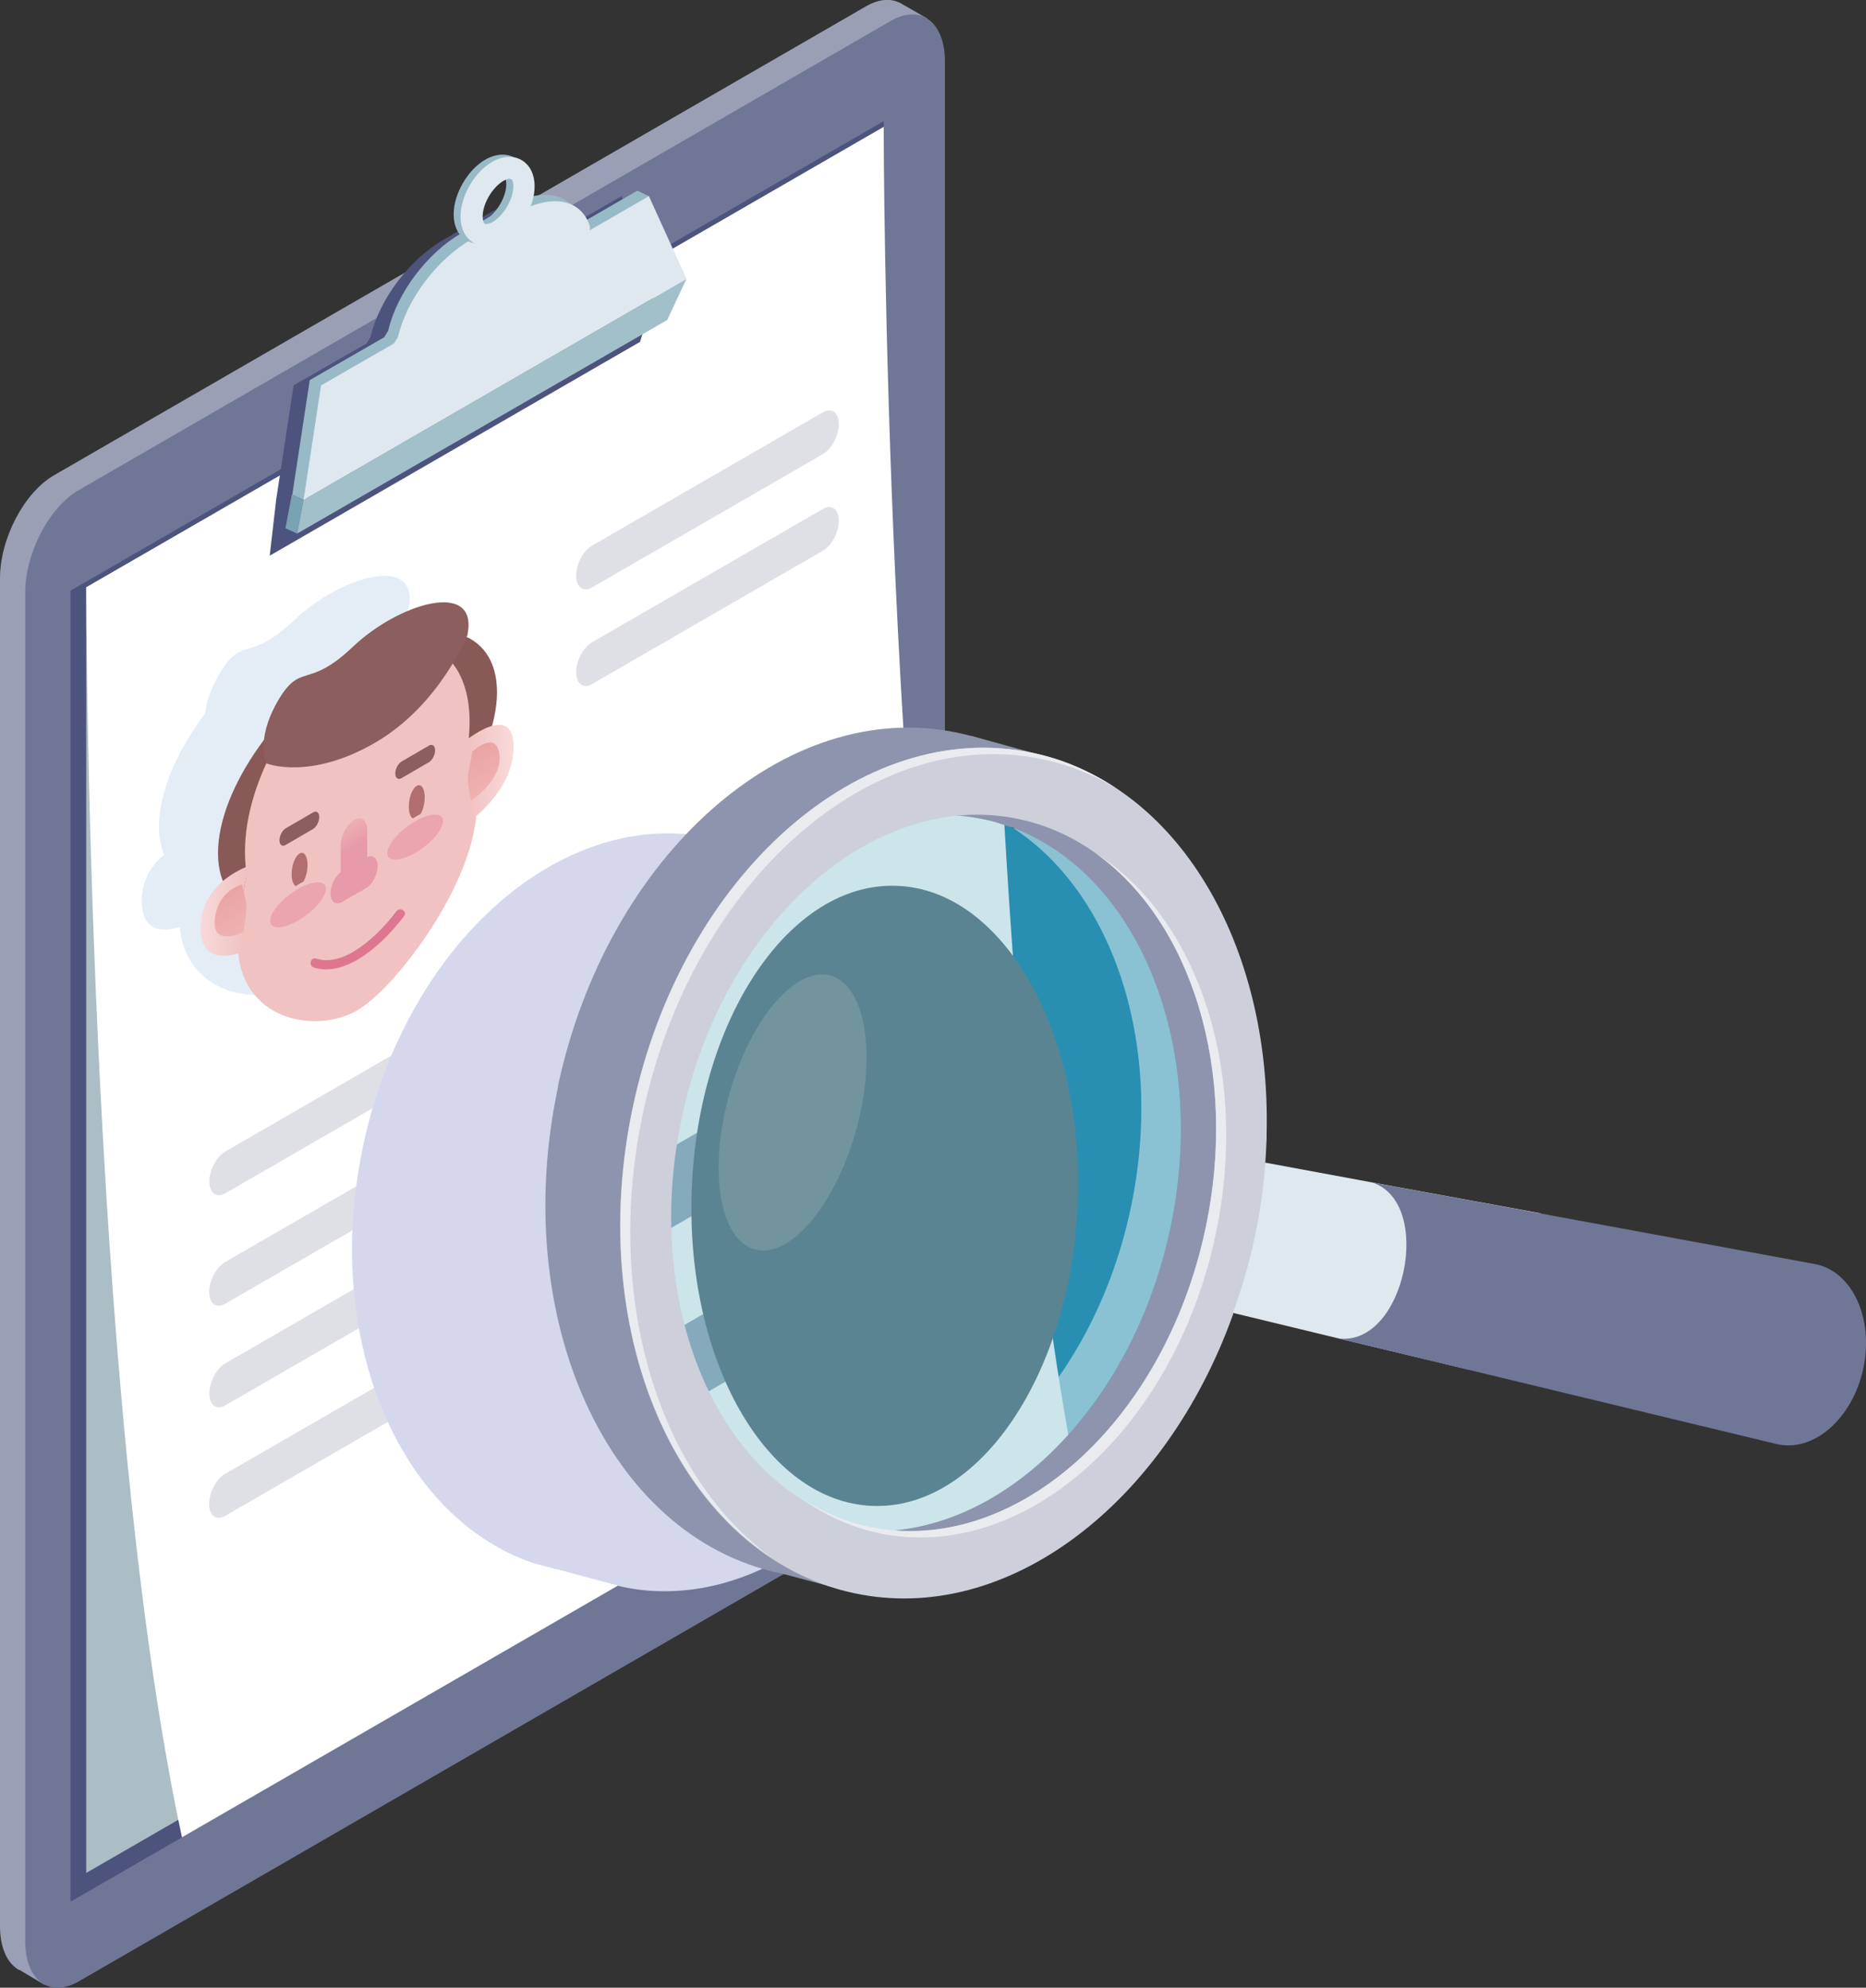
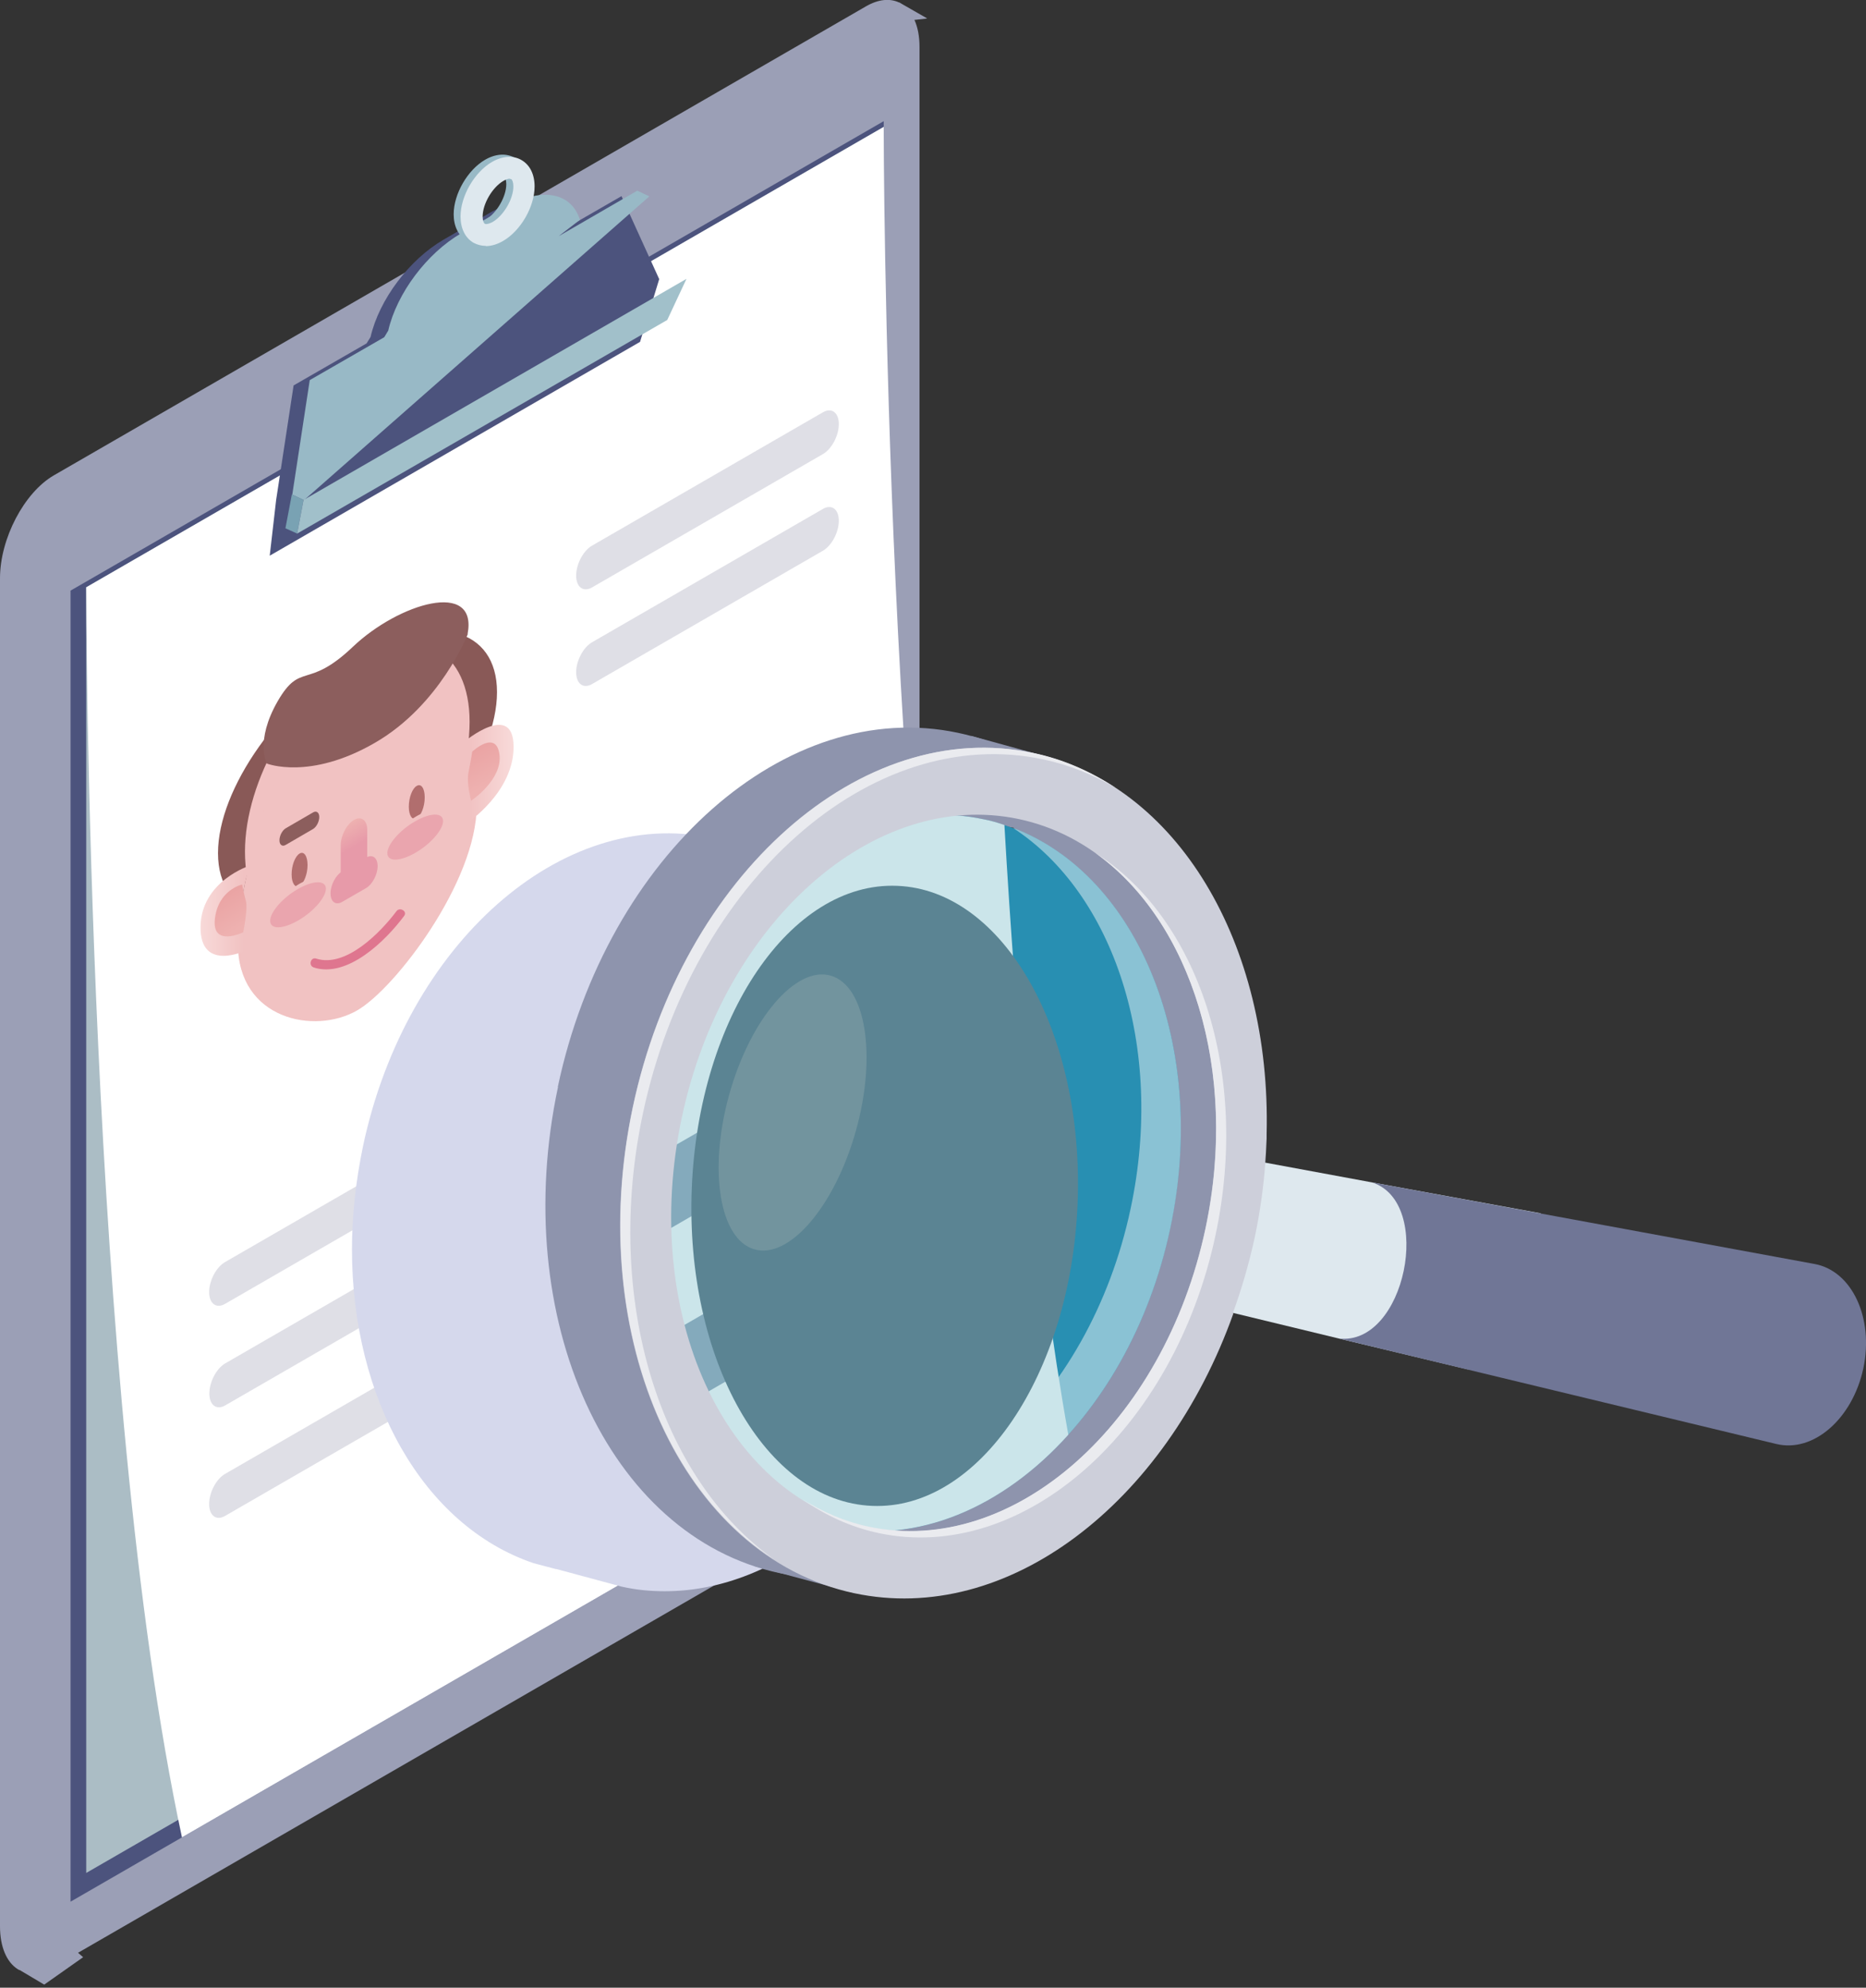
<svg xmlns="http://www.w3.org/2000/svg" xmlns:xlink="http://www.w3.org/1999/xlink" viewBox="0 0 84.4 89.89">
  <rect x="0" y="0" width="84.4" height="89.89" fill="#333333" stroke="none" />
  <defs>
    <style>.cls-1{fill:#cdcfda;}.cls-2{fill:url(#_裼___胙琅韃_181);}.cls-3{fill:#9b9fb6;}.cls-4{fill:#77b8cc;}.cls-5{fill:#fff;}.cls-6{fill:#288fb2;}.cls-7{fill:#d5d8ec;mix-blend-mode:multiply;}.cls-8{fill:#707696;}.cls-9{fill:#98b9c6;}.cls-10{isolation:isolate;}.cls-11{fill:#eaebef;}.cls-12{fill:#5b8493;}.cls-12,.cls-13{mix-blend-mode:screen;}.cls-14{fill:#abbdc5;}.cls-15{fill:url(#_裼___胙琅韃_156-2);}.cls-16{fill:#b16e6e;}.cls-17{fill:url(#_裼___胙琅韃_71);}.cls-18{fill:#e79aa9;}.cls-19{fill:url(#_裼___胙琅韃_180);}.cls-20{fill:#4c537d;}.cls-21{fill:#8e94ad;}.cls-22{fill:url(#_裼___胙琅韃_156);}.cls-13{fill:#72949e;}.cls-23{fill:#e4edf6;}.cls-24{fill:#dee8ee;}.cls-25{fill:#79a2b3;}.cls-26{fill:#df768f;}.cls-27{fill:#a1c0ca;}.cls-28{fill:#8ac2d4;}.cls-29{fill:#eaa5ae;}.cls-30{fill:#cbe5ea;}.cls-31{fill:#84aabc;}.cls-32{fill:#dfdfe6;}.cls-33{fill:#895957;}.cls-34{fill:#f1c2c2;}.cls-35{fill:#8c5e5d;}</style>
    <linearGradient id="_裼___胙琅韃_71" x1="-737.31" y1="-792.14" x2="-737.31" y2="-789.59" gradientTransform="translate(-1017.93 1548.73) rotate(150) scale(1 -1) skewX(49.11)" gradientUnits="userSpaceOnUse">
      <stop offset="0" stop-color="#eeb1b0" />
      <stop offset=".41" stop-color="#e79aa9" />
    </linearGradient>
    <linearGradient id="_裼___胙琅韃_181" x1="1177.87" y1="-790.94" x2="1180.45" y2="-790.94" gradientTransform="translate(1043.26 358.46) rotate(150) scale(1 -1) skewX(30)" gradientUnits="userSpaceOnUse">
      <stop offset="0" stop-color="#f8dad9" />
      <stop offset=".88" stop-color="#f1c2c2" />
    </linearGradient>
    <linearGradient id="_裼___胙琅韃_156" x1="1179.43" y1="-792.02" x2="1179.43" y2="-790.08" gradientTransform="translate(1043.26 358.46) rotate(150) scale(1 -1) skewX(30)" gradientUnits="userSpaceOnUse">
      <stop offset="0" stop-color="#eaa3a3" />
      <stop offset=".88" stop-color="#eeb1b0" />
    </linearGradient>
    <linearGradient id="_裼___胙琅韃_180" x1="1191.63" y1="-790.94" x2="1194.21" y2="-790.94" gradientTransform="translate(1043.26 358.46) rotate(150) scale(1 -1) skewX(30)" gradientUnits="userSpaceOnUse">
      <stop offset=".12" stop-color="#f1c2c2" />
      <stop offset="1" stop-color="#f8dad9" />
    </linearGradient>
    <linearGradient id="_裼___胙琅韃_156-2" x1="1192.66" y1="-792.02" x2="1192.66" y2="-790.08" xlink:href="#_裼___胙琅韃_156" />
  </defs>
  <g class="cls-10">
    <g id="_イヤー_2">
      <g id="_イヤー_1-2">
        <g>
          <g>
            <path class="cls-3" d="M41.93,.83l-1.1-.63s-.1-.06-.15-.09h-.02c-.41-.19-.92-.15-1.48,.17L2.43,21.5c-1.34,.78-2.43,2.86-2.43,4.65v60.96c0,.95,.31,1.63,.8,1.94h0l.07,.04h.02l1.11,.66,1.76-1.24-.23-.2,35.63-20.57c1.34-.78,2.43-2.86,2.43-4.65V2.13c0-.49-.08-.9-.23-1.23l.55-.06Z" />
            <g>
-               <path class="cls-8" d="M42.74,2.79V63.74c0,1.79-1.1,3.87-2.44,4.64L3.57,89.6c-1.34,.77-2.43-.04-2.43-1.83V26.8c0-1.78,1.08-3.87,2.43-4.64L40.3,.94c1.34-.77,2.44,.05,2.44,1.84Z" />
              <polygon class="cls-20" points="3.19 26.71 3.19 86 39.97 64.77 39.97 5.48 3.19 26.71" />
              <polygon class="cls-14" points="3.9 84.7 39.97 63.88 39.97 5.74 3.9 26.56 3.9 84.7" />
              <path class="cls-5" d="M39.97,5.74L3.9,26.56s0,36.35,4.33,56.53l36.07-20.82c-4.33-20.19-4.33-56.53-4.33-56.53Z" />
              <path class="cls-20" d="M29.81,12.61h0l-1.7-3.74-2.67,1.54v-.18c-.4-1.25-1.76-1.49-3.31-.59l-2.07,1.2c-1.55,.9-2.91,2.71-3.3,4.4l-.18,.29-3.3,1.9-.79,5.18-.29,2.52L28.95,15.46l.87-2.85h0Z" />
              <path class="cls-9" d="M28.83,8.62l-3.56,2.06,.96-.74c-.39-1.25-1.75-1.49-3.3-.59l-2.07,1.2c-1.55,.9-2.91,2.71-3.3,4.4l-.18,.3-3.37,1.94-.79,5.18,.53,.25,15.62-13.74-.53-.25Z" />
              <polygon class="cls-25" points="13.73 22.61 13.2 22.36 12.91 23.89 13.44 24.13 13.73 22.61" />
              <polygon class="cls-27" points="31.05 12.61 13.73 22.61 13.44 24.13 30.18 14.47 31.05 12.61" />
-               <path class="cls-24" d="M29.35,8.87l-2.67,1.54v-.18c-.4-1.25-1.76-1.49-3.31-.59l-2.07,1.2c-1.55,.9-2.91,2.71-3.3,4.4l-.18,.29-3.3,1.9-.79,5.18L31.05,12.61l-1.7-3.74Z" />
            </g>
            <path class="cls-9" d="M21.66,11.02c-.2,0-.39-.05-.55-.14-.38-.22-.59-.65-.59-1.19,0-.92,.63-2.01,1.43-2.47,.47-.27,.96-.3,1.34-.08,.38,.22,.59,.65,.59,1.19,0,.92-.63,2.01-1.43,2.47-.26,.15-.53,.23-.78,.23Zm1.07-3.04c-.06,0-.16,.03-.28,.1-.5,.29-.94,1.04-.94,1.61,0,.19,.05,.3,.1,.33,.05,.03,.18,.01,.35-.08,.5-.29,.94-1.04,.94-1.61,0-.19-.05-.3-.1-.33-.01,0-.03-.01-.06-.01Z" />
            <path class="cls-24" d="M21.98,11.12c-.2,0-.39-.05-.56-.14-.38-.22-.59-.65-.59-1.19,0-.92,.63-2.01,1.43-2.47,.47-.27,.96-.3,1.33-.08,.38,.22,.59,.65,.59,1.19,0,.92-.63,2.01-1.43,2.47-.26,.15-.53,.23-.78,.23Zm1.07-3.04c-.06,0-.16,.03-.28,.1-.5,.29-.94,1.04-.94,1.61,0,.19,.05,.3,.1,.33,.05,.03,.18,.01,.35-.08,.5-.29,.94-1.04,.94-1.61,0-.19-.05-.3-.1-.33-.01,0-.03-.01-.06-.01Z" />
          </g>
-           <path class="cls-23" d="M20.56,32.55c0-.95-.48-1.06-.99-.91,.15-.53,.23-1.05,.23-1.54,0-1.24-.51-2.08-1.37-2.49,.04-.09,.06-.14,.06-.14,.47-2.47-3.13-1.39-5.19,.58-2.07,1.97-2.35,.65-3.4,2.46-.41,.71-.57,1.29-.62,1.75-1.28,1.7-2.09,3.57-2.09,5.12,0,.49,.08,.9,.23,1.27-.52,.44-1.01,1.11-1.01,2.08-.01,1.53,1.11,1.38,1.72,1.19,.28,3.05,3.53,3.65,5.37,2.58,1.64-.95,5.09-5.42,5.38-8.8,.61-.52,1.7-1.66,1.69-3.15Z" />
          <g>
            <path class="cls-33" d="M9.86,38.58c0-2.92,2.82-6.91,6.31-8.92,3.48-2.01,6.31-1.28,6.31,1.64s-2.82,6.91-6.31,8.92c-3.48,2.01-6.31,1.28-6.31-1.64Z" />
            <path class="cls-34" d="M11.08,38.51c0,3.22,2.28,7.34,5.08,5.72,2.81-1.62,5.08-8.37,5.08-11.59s-2.28-4.52-5.08-2.9c-2.81,1.62-5.08,5.55-5.08,8.77Z" />
            <path class="cls-34" d="M10.76,42.68c0,3.42,3.47,4.13,5.4,3.01,1.72-.99,5.4-5.82,5.4-9.25s-2.42-8.43-5.4-6.71c-2.98,1.72-5.4,9.52-5.4,12.94Z" />
            <path class="cls-35" d="M21.16,28.67s-1.24,3.21-4.2,4.92c-2.95,1.71-4.89,.94-4.89,.94,0,0-.55-1.01,.49-2.82,1.05-1.81,1.33-.49,3.4-2.46,2.07-1.97,5.66-3.05,5.19-.58Z" />
-             <path class="cls-35" d="M18.16,35.19l1.24-.72c.15-.09,.28-.33,.28-.54h0c0-.21-.13-.3-.28-.21l-1.24,.72c-.15,.09-.28,.33-.28,.54h0c0,.21,.13,.3,.28,.21Z" />
            <path class="cls-35" d="M12.92,38.21l1.24-.72c.15-.09,.28-.33,.28-.54h0c0-.21-.13-.3-.28-.21l-1.24,.72c-.15,.09-.28,.33-.28,.54h0c0,.21,.13,.3,.28,.21Z" />
            <path class="cls-17" d="M16.01,40.02h0c.33-.19,.6-.71,.6-1.14v-1.35c0-.44-.27-.64-.6-.45h0c-.33,.19-.6,.71-.6,1.15v1.35c0,.44,.27,.64,.6,.45Z" />
            <path class="cls-18" d="M14.95,40.4h0c0,.38,.23,.55,.52,.39l1.09-.63c.28-.16,.52-.61,.52-.99h0c0-.38-.23-.55-.52-.39l-1.09,.63c-.28,.16-.52,.61-.52,.99Z" />
            <path class="cls-16" d="M13.19,39.54c0,.4,.16,.64,.36,.52s.36-.53,.36-.94-.16-.64-.36-.52-.36,.53-.36,.94Z" />
            <path class="cls-16" d="M18.49,36.48c0,.4,.16,.64,.36,.52,.2-.11,.36-.53,.36-.94s-.16-.64-.36-.52c-.2,.11-.36,.53-.36,.94Z" />
            <path class="cls-34" d="M12.35,41.61c0,.52,.53,.64,1.19,.26,.66-.38,1.19-1.11,1.19-1.64s-.53-.64-1.19-.26c-.66,.38-1.19,1.11-1.19,1.64Z" />
            <path class="cls-29" d="M12.22,41.64c0,.4,.56,.39,1.26-.01s1.26-1.05,1.26-1.44-.56-.39-1.26,.01c-.7,.4-1.26,1.05-1.26,1.44Z" />
            <path class="cls-34" d="M17.65,38.55c0,.52,.53,.64,1.19,.26,.66-.38,1.19-1.11,1.19-1.64s-.53-.64-1.19-.26c-.66,.38-1.19,1.11-1.19,1.64Z" />
            <path class="cls-29" d="M17.52,38.58c0,.4,.56,.39,1.26-.01s1.26-1.05,1.26-1.44-.56-.39-1.26,.01-1.26,1.05-1.26,1.44Z" />
            <path class="cls-26" d="M14.18,43.75c1.55,.5,3.28-1.23,4.1-2.33,.16-.21-.2-.42-.35-.21-.72,.96-2.29,2.57-3.63,2.14-.25-.08-.36,.32-.11,.4h0Z" />
            <path class="cls-2" d="M20.99,33.55s2.22-1.86,2.24,.2c.02,2.06-2.09,3.46-2.09,3.46,0,0,.57-2.35-.15-3.66Z" />
            <path class="cls-22" d="M21.36,33.99s1.08-1.01,1.23,.13c.15,1.14-1.28,2.09-1.28,2.09,0,0-.22-.79-.12-1.28,.1-.48,.17-.94,.17-.94Z" />
            <path class="cls-19" d="M11.31,39.14s-2.22,.7-2.24,2.78c-.02,2.08,2.08,1.05,2.08,1.05,0,0-.57-1.69,.15-3.83Z" />
            <path class="cls-15" d="M10.95,40s-1.08,.24-1.23,1.55,1.28,.61,1.28,.61c0,0,.22-1.05,.12-1.42-.1-.37-.17-.74-.17-.74Z" />
          </g>
          <g>
-             <path class="cls-32" d="M20.64,46.04l-10.46,6.04c-.39,.23-.71,.83-.71,1.35h0c0,.52,.32,.76,.71,.54l10.46-6.04c.39-.23,.71-.83,.71-1.35h0c0-.52-.32-.76-.71-.54Z" />
            <path class="cls-32" d="M37.23,18.64l-10.46,6.04c-.39,.23-.71,.83-.71,1.35h0c0,.52,.32,.76,.71,.54l10.46-6.04c.39-.23,.71-.83,.71-1.35h0c0-.52-.32-.76-.71-.54Z" />
            <path class="cls-32" d="M37.23,23.01l-10.46,6.04c-.39,.23-.71,.83-.71,1.35h0c0,.52,.32,.76,.71,.54l10.46-6.04c.39-.23,.71-.83,.71-1.35h0c0-.52-.32-.76-.71-.54Z" />
            <path class="cls-32" d="M33.74,38.61l-10.46,6.04c-.39,.23-.71,.83-.71,1.35h0c0,.52,.32,.76,.71,.54l10.46-6.04c.39-.23,.71-.83,.71-1.35h0c0-.52-.32-.76-.71-.54Z" />
            <path class="cls-32" d="M32.98,43.91l-22.81,13.17c-.39,.23-.71,.83-.71,1.35h0c0,.52,.32,.76,.71,.54l22.81-13.17c.39-.23,.71-.83,.71-1.35h0c0-.52-.32-.76-.71-.54Z" />
            <path class="cls-32" d="M20.64,55.62l-10.46,6.04c-.39,.23-.71,.83-.71,1.36h0c0,.52,.32,.76,.71,.54l10.46-6.04c.39-.23,.71-.83,.71-1.35h0c0-.52-.32-.76-.71-.54Z" />
            <path class="cls-32" d="M33.74,48.19l-10.46,6.04c-.39,.23-.71,.83-.71,1.35h0c0,.52,.32,.76,.71,.54l10.46-6.04c.39-.23,.71-.83,.71-1.35h0c0-.52-.32-.76-.71-.54Z" />
            <path class="cls-32" d="M32.98,53.49l-22.81,13.17c-.39,.23-.71,.83-.71,1.36h0c0,.52,.32,.76,.71,.54l22.81-13.17c.39-.23,.71-.83,.71-1.35h0c0-.52-.32-.76-.71-.54Z" />
          </g>
          <path class="cls-7" d="M42.74,45.34v16.14c-2.5,6.28-7.51,10.48-12.67,10.48-.66,0-1.3-.06-1.96-.21l-2.93-.79h-.03c-.06-.01-.13-.04-.19-.05l-.83-.22h0c-4.99-1.69-8.21-7.43-8.21-14.19,0-1.52,.17-3.08,.5-4.67,1.94-9.14,8.99-15.37,15.75-13.94,.17,.04,.34,.09,.5,.14h.01l2.4,.65h.03c3.38,.72,6.04,3.2,7.61,6.66Z" />
          <g>
            <path class="cls-21" d="M51.14,54.65c-1.88,8.84-8.7,14.87-15.24,13.48-6.54-1.39-7.86-9.61-5.98-18.45l.45-.12c1.88-8.84,5.79-14.82,12.33-13.44,6.54,1.39,10.32,9.68,8.44,18.52h0Zm-25.9-5.5h0c-2.23,10.49,2.26,20.34,10.02,21.99,6.91,1.47,16.4-4.04,19.47-12.66l1.44-6.8c.7-9.12-5.93-17.07-12.84-18.54-7.76-1.65-15.87,5.52-18.1,16.01h0Z" />
            <polygon class="cls-21" points="38.65 72.04 34.1 70.82 33.39 68.3 41.08 70.33 38.65 72.04" />
            <polygon class="cls-21" points="45.8 37.43 41.23 36.54 43.93 33.28 47.53 34.27 45.8 37.43" />
            <path class="cls-6" d="M53.41,51.03c0,1.47-.17,2.99-.49,4.53-.79,3.72-2.45,6.94-4.61,9.32-2.95,3.29-6.84,4.98-10.63,4.17-6.54-1.39-10.32-9.68-8.44-18.52,1.87-8.84,8.7-14.88,15.24-13.48,.32,.06,.63,.15,.94,.26,4.86,1.59,7.99,7.16,7.99,13.73Z" />
            <g>
              <path class="cls-28" d="M45.8,37.43c4.57,2.96,6.9,9.9,5.34,17.22h0c-1.88,8.84-8.7,14.87-15.24,13.49-.49-.1-.94-.25-1.37-.43,.96,.63,2.02,1.09,3.16,1.33,6.54,1.39,13.36-4.65,15.24-13.48h0c1.75-8.23-1.41-15.98-7.13-18.13Z" />
              <path class="cls-30" d="M48.32,64.88c-2.95,3.29-6.84,4.98-10.63,4.17-2.92-.62-5.29-2.62-6.85-5.42-.5-.9-.92-1.87-1.24-2.92-.43-1.34-.7-2.77-.8-4.28-.06-1.19-.04-2.43,.1-3.69,.08-.72,.19-1.47,.35-2.21,1.87-8.84,8.7-14.88,15.24-13.48,.32,.06,.63,.15,.94,.26,.53,9.21,1.42,19.35,2.89,27.57Z" />
              <path class="cls-31" d="M39.5,48.42c0,1.01-.61,2.17-1.35,2.61l-9.35,5.4c-.06-1.19-.04-2.43,.1-3.69l9.25-5.33c.19-.12,.37-.17,.54-.17,.48,0,.81,.45,.81,1.19Z" />
              <path class="cls-31" d="M39.5,56.81c0,.99-.61,2.15-1.35,2.59l-7.31,4.22c-.5-.9-.92-1.87-1.24-2.92l8.55-4.93c.19-.12,.37-.17,.54-.17,.48,0,.81,.45,.81,1.2Z" />
              <path class="cls-4" d="M29.91,49.69l.45-.12c.51-2.38,1.16-4.56,1.98-6.44-1.42,2.09-2.51,4.6-3.1,7.39h0c-.71,3.34-.61,6.6,.14,9.45-.48-3.02-.25-6.6,.53-10.28Z" />
            </g>
            <path class="cls-12" d="M48.74,54.43c-.31,7.74-4.47,13.87-9.29,13.67-4.82-.19-8.47-6.63-8.16-14.37,.31-7.74,4.47-13.87,9.29-13.67,4.82,.19,8.47,6.63,8.16,14.37Z" />
            <path class="cls-13" d="M38.72,51.11c-.95,3.42-3.01,5.84-4.59,5.39-1.58-.44-2.1-3.57-1.15-6.99,.95-3.42,3.01-5.84,4.59-5.39s2.1,3.57,1.15,6.99Z" />
            <g>
              <polygon class="cls-24" points="56.62 52.47 55.18 59.23 55.8 59.38 60.55 60.53 66.4 61.93 69.69 54.87 62.05 53.47 57.24 52.58 56.62 52.47 56.62 52.47" />
-               <path class="cls-8" d="M62.05,53.47c2.83,.89,1.51,7.42-1.5,7.06l19.79,4.77c1.68,.41,3.45-1.14,3.94-3.42,.48-2.28-.51-4.41-2.21-4.72l-20.02-3.69h0Z" />
+               <path class="cls-8" d="M62.05,53.47c2.83,.89,1.51,7.42-1.5,7.06l19.79,4.77c1.68,.41,3.45-1.14,3.94-3.42,.48-2.28-.51-4.41-2.21-4.72h0Z" />
            </g>
            <path class="cls-1" d="M46.72,34.05c-7.76-1.65-15.87,5.52-18.1,16.01h0c-2.23,10.49,2.26,20.34,10.02,21.99,6.91,1.47,14.08-4.04,17.15-12.66h-.03c.4-1.1,.73-2.23,.99-3.42h0c.24-1.14,.4-2.27,.48-3.38h0v-.03c.01-.15,.02-.29,.03-.44,.01-.21,.02-.43,.03-.64,0-.07,0-.14,0-.21h0c.21-8.56-4.01-15.82-10.58-17.22Zm7.8,21.51h0c-1.88,8.84-8.7,14.87-15.24,13.49-6.54-1.39-10.32-9.68-8.44-18.52h0c1.88-8.84,8.7-14.87,15.24-13.49,6.54,1.39,10.32,9.68,8.44,18.52Z" />
            <g>
              <path class="cls-11" d="M54.98,55.85h0c1.57-7.37-.81-14.35-5.43-17.27,4.32,3.08,6.49,9.85,4.98,16.97h0c-1.88,8.84-8.7,14.87-15.24,13.49-1.09-.23-2.09-.67-3.01-1.25,1.04,.74,2.2,1.27,3.46,1.54,6.54,1.39,13.36-4.65,15.24-13.48Z" />
              <path class="cls-11" d="M29.08,50.35h0c2.23-10.49,10.33-17.66,18.1-16.01,1.18,.25,2.28,.7,3.3,1.3-1.14-.75-2.39-1.31-3.75-1.59-7.76-1.65-15.87,5.52-18.1,16.01h0c-1.85,8.72,.94,16.97,6.38,20.46-5.15-3.65-7.73-11.7-5.93-20.17Z" />
            </g>
          </g>
        </g>
      </g>
    </g>
  </g>
</svg>